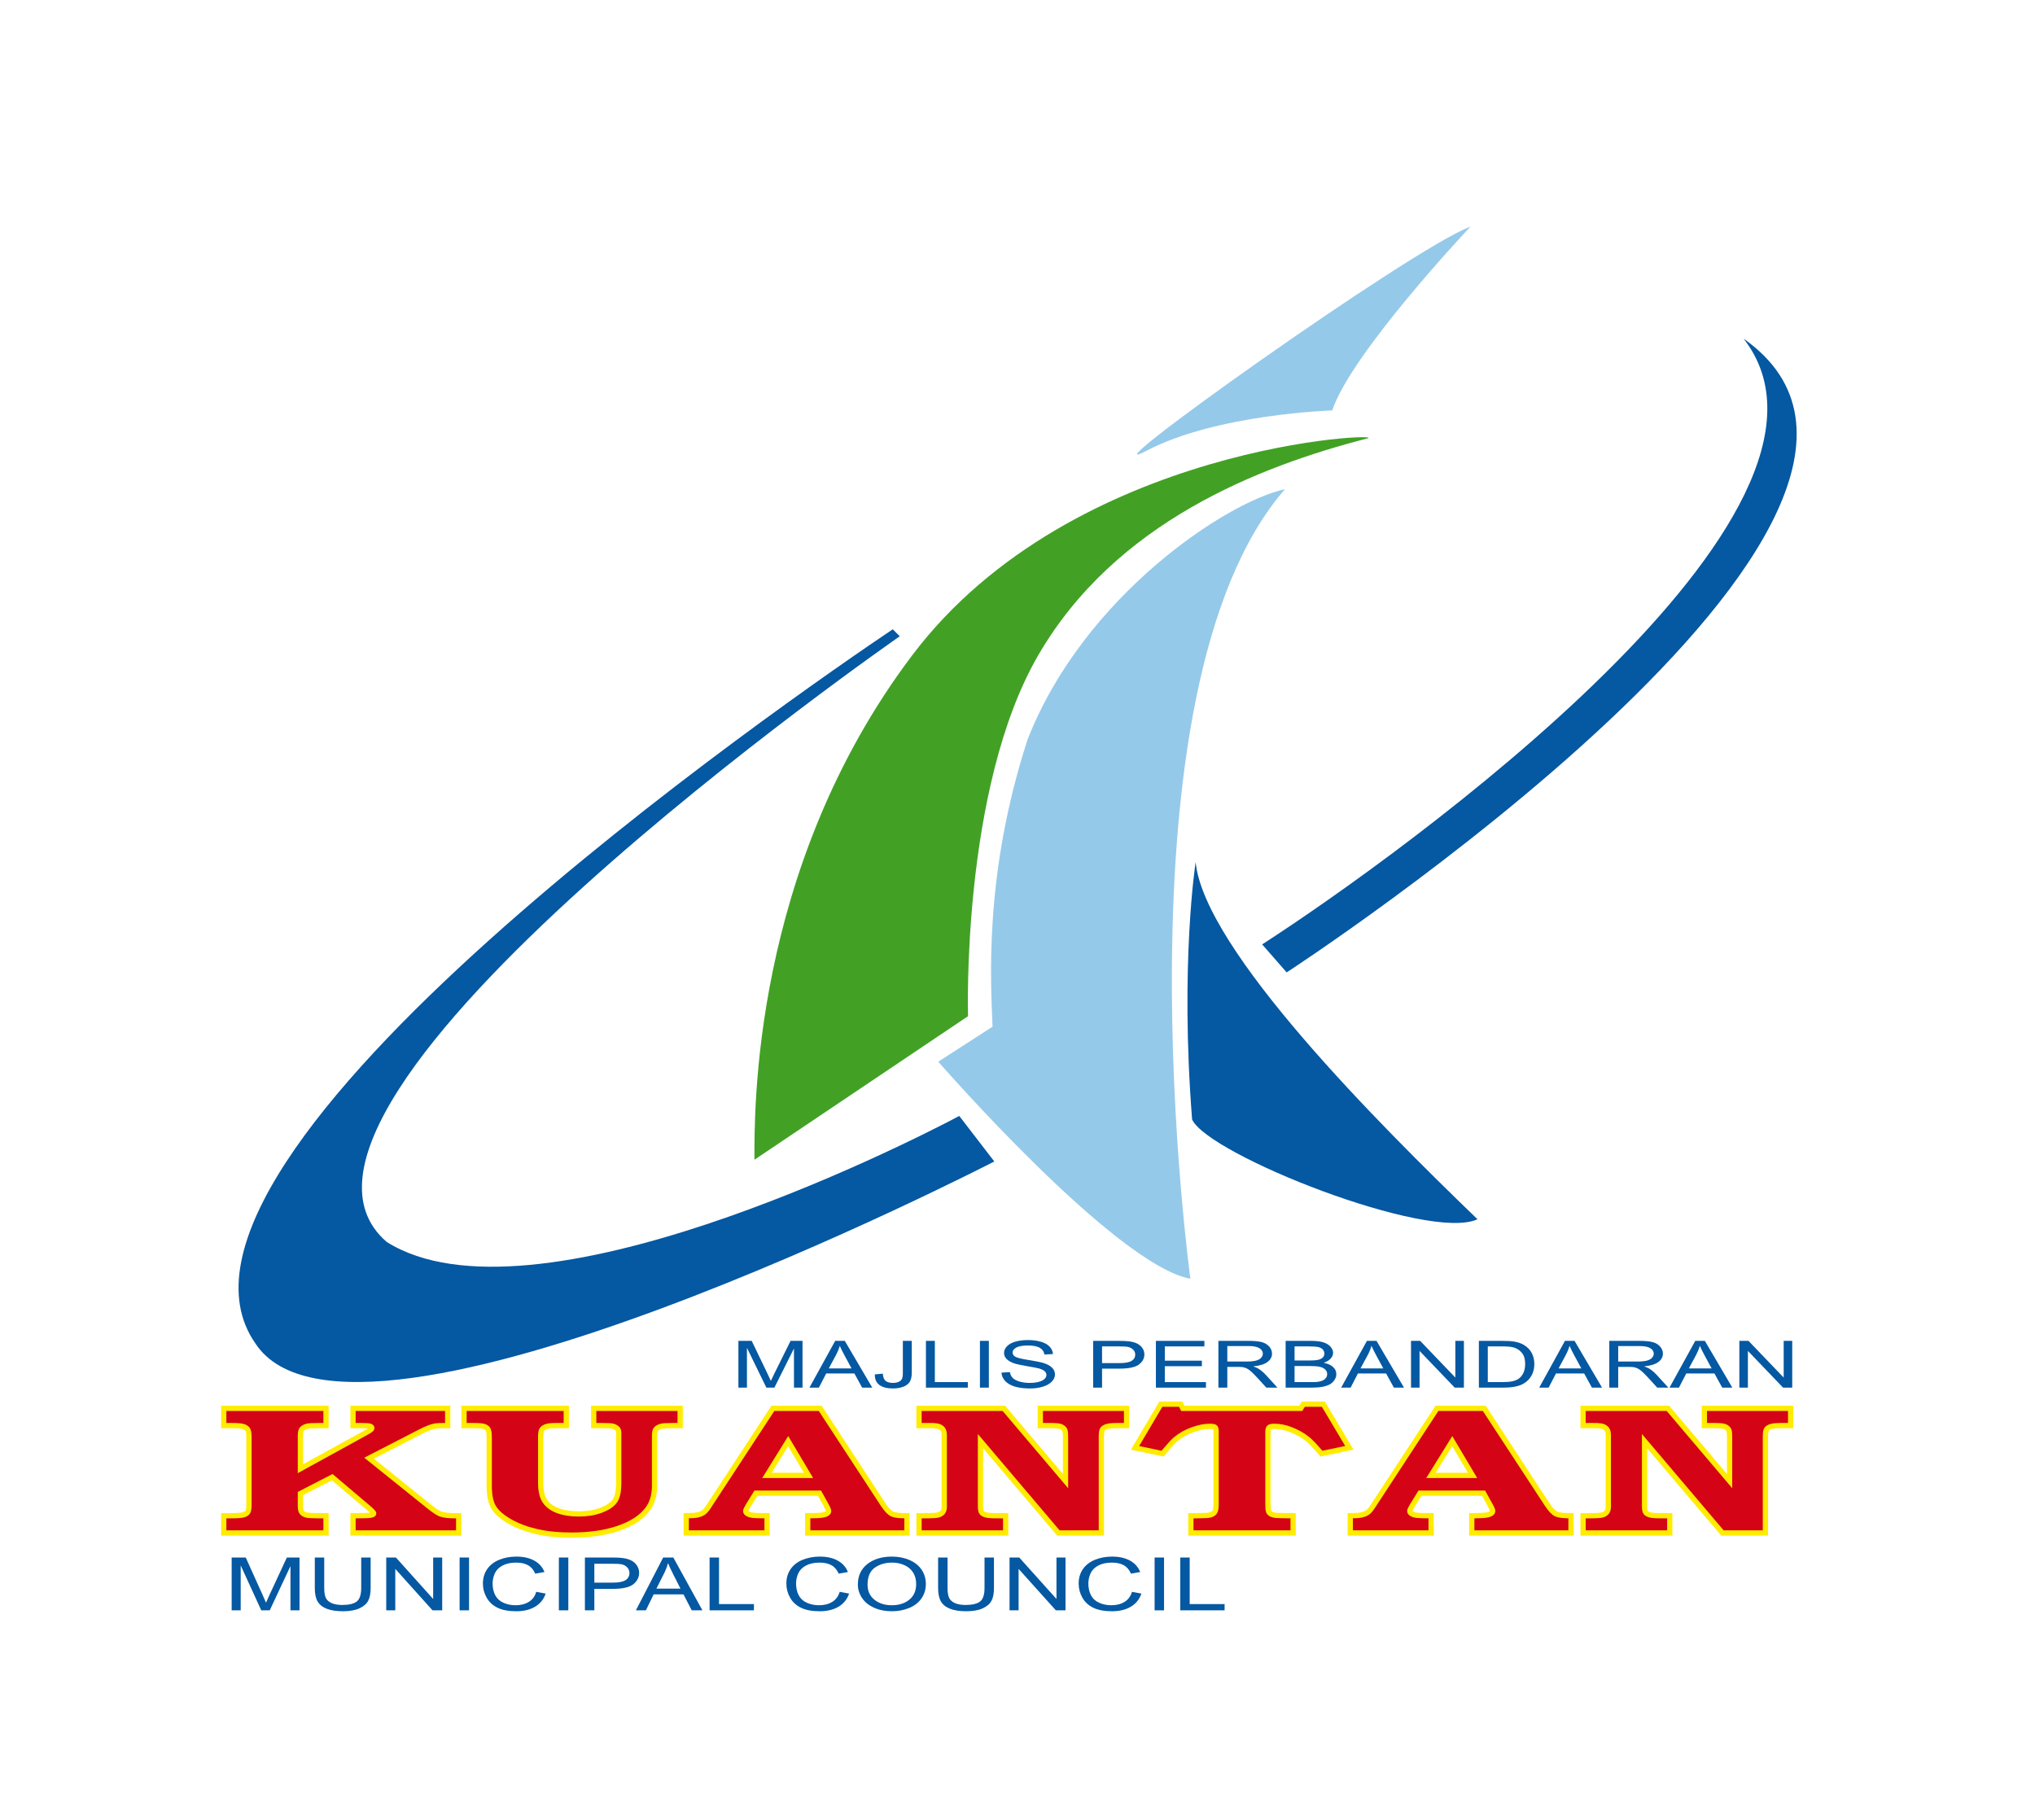
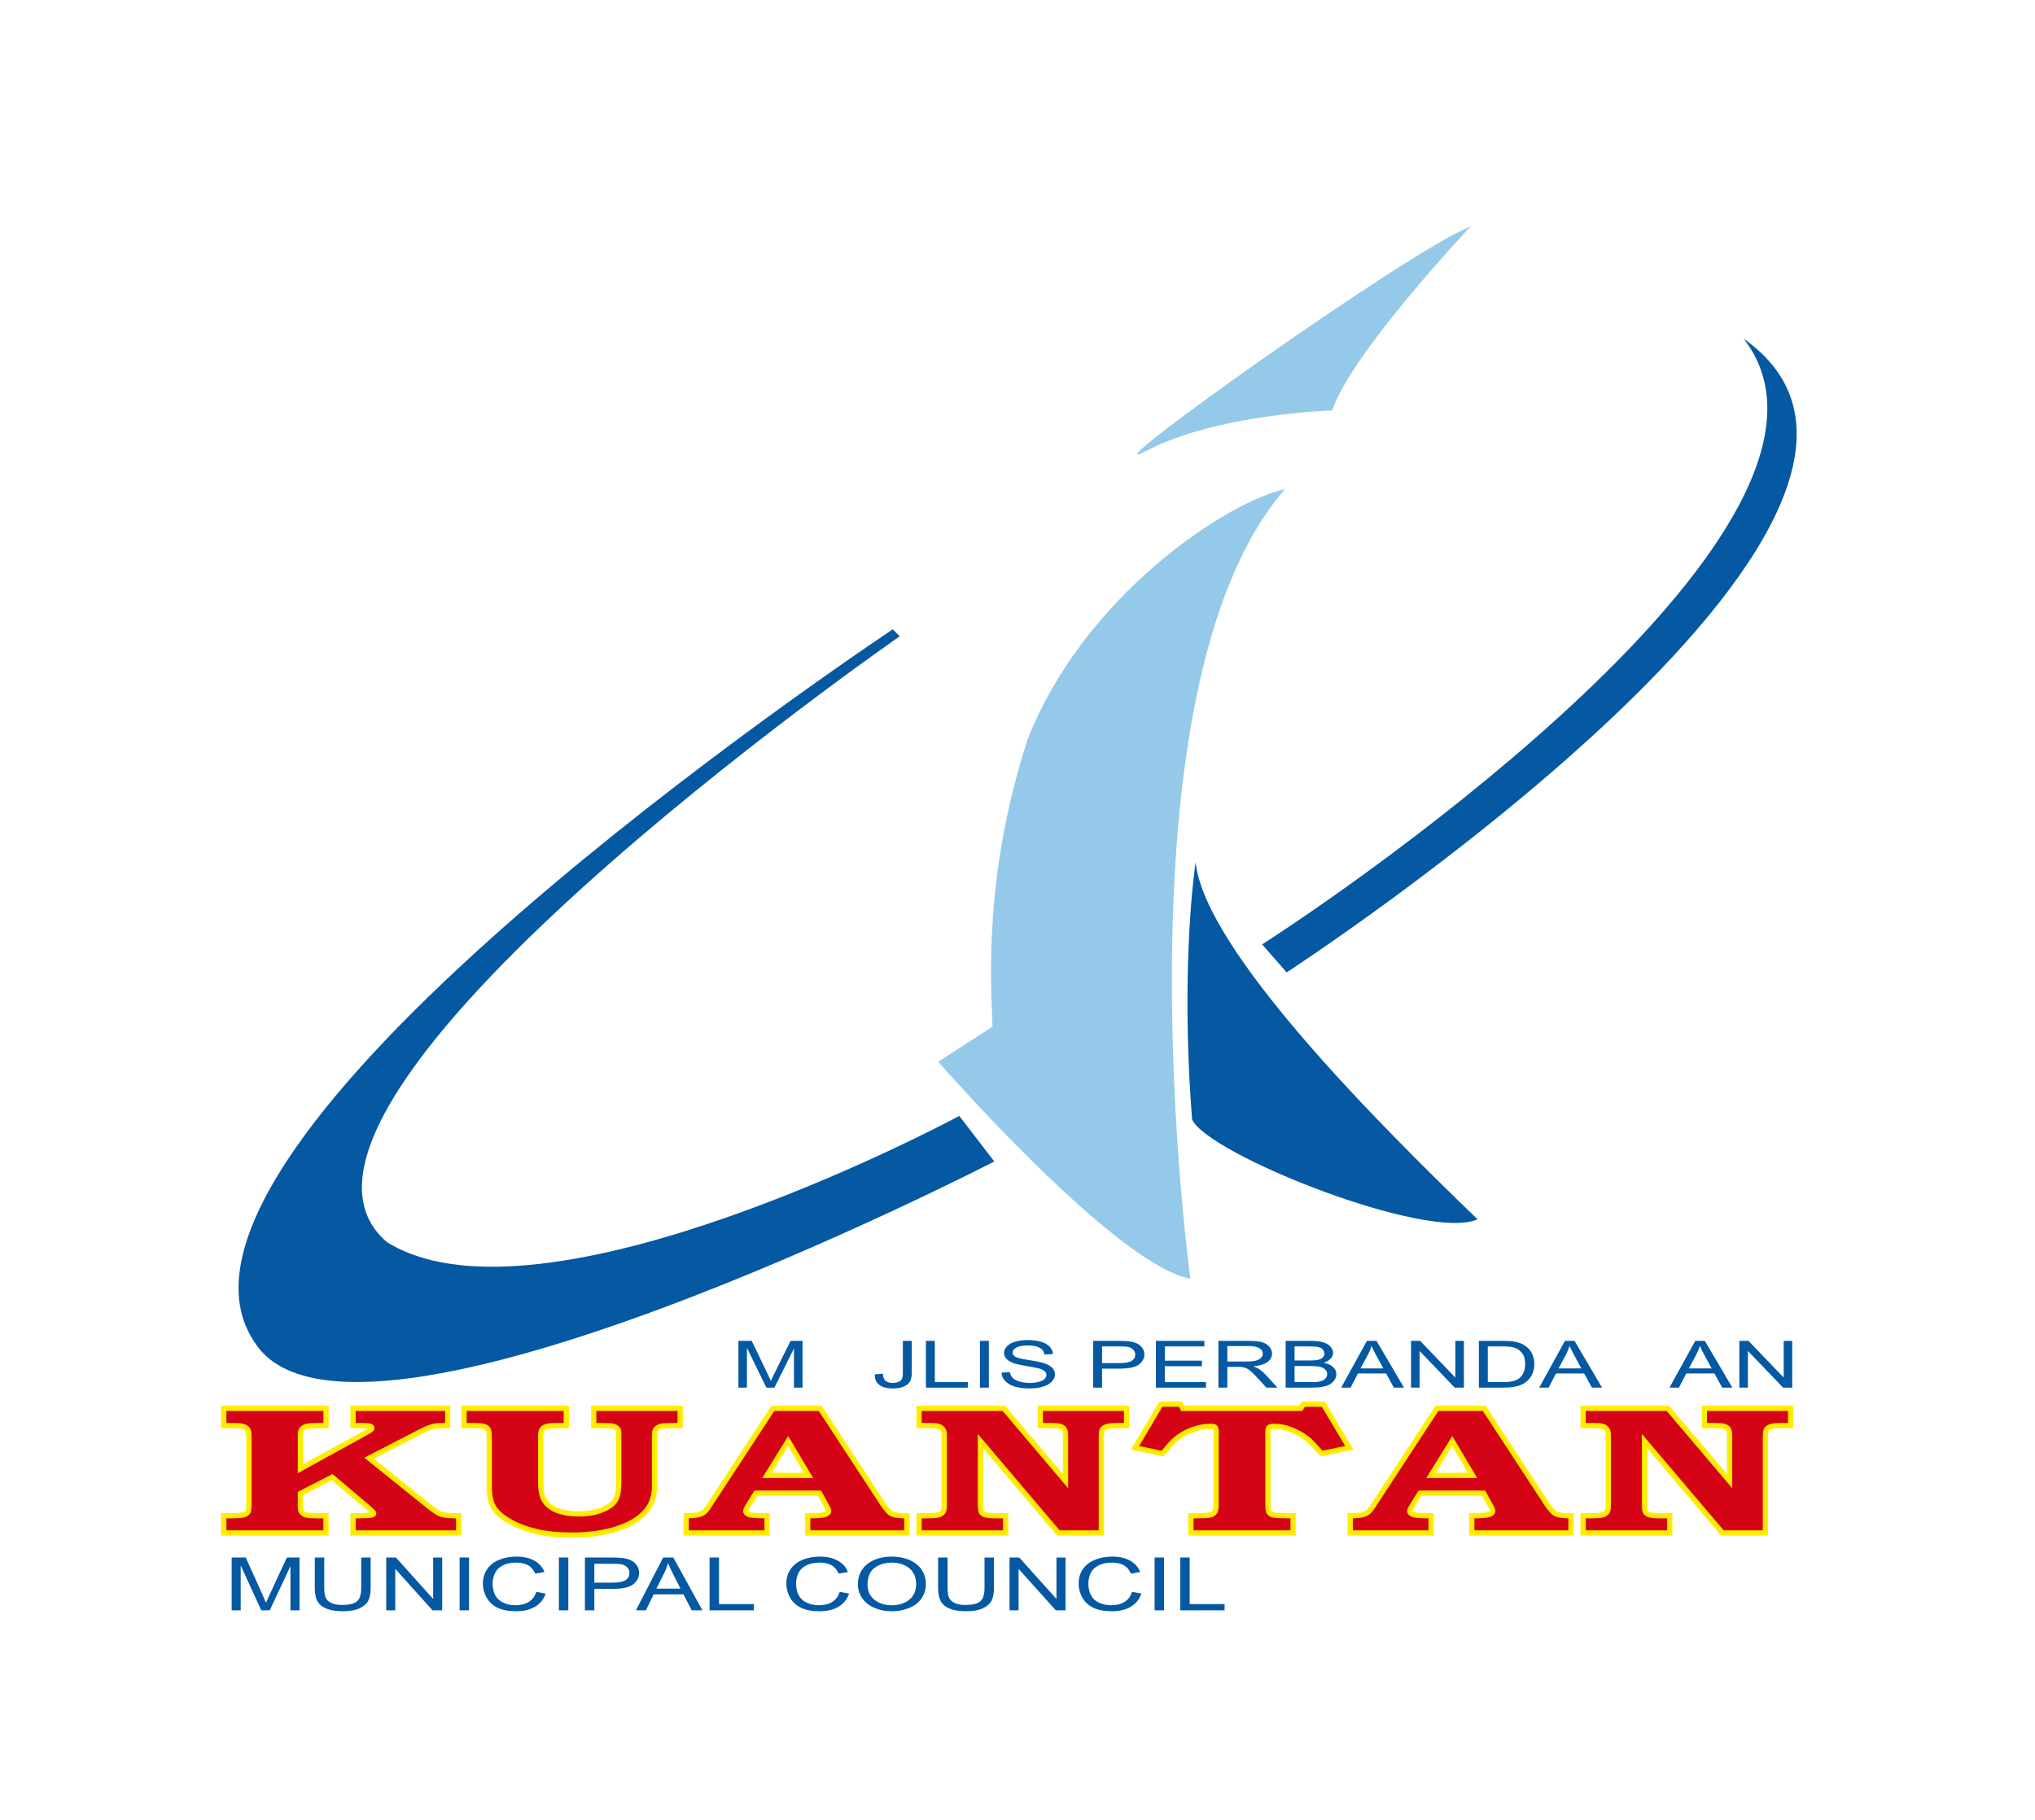
<svg xmlns="http://www.w3.org/2000/svg" xmlns:ns1="http://www.inkscape.org/namespaces/inkscape" xmlns:ns2="http://sodipodi.sourceforge.net/DTD/sodipodi-0.dtd" width="440.981pt" version="1.1" height="394.484pt" viewBox="0 0 440.981 394.484" id="svg3140" ns1:version="0.48.4 r9939" ns2:docname="Kuantan Emblem.svg">
  <ns2:namedview pagecolor="#ffffff" bordercolor="#666666" borderopacity="1" objecttolerance="10" gridtolerance="10" guidetolerance="10" ns1:pageopacity="0" ns1:pageshadow="2" ns1:window-width="1024" ns1:window-height="538" id="namedview3291" showgrid="false" ns1:zoom="1.9143995" ns1:cx="-9.7366131" ns1:cy="434.60103" ns1:window-x="-8" ns1:window-y="-8" ns1:window-maximized="1" ns1:current-layer="svg3140" />
  <defs id="defs3144">
    <clipPath id="Clip0">
      <path d="M0 0 L404.8 0 L404.8 300.062 L0 300.062 L0 0 Z" transform="translate(26.908, 49.113)" id="path3147" />
    </clipPath>
    <clipPath id="Clip1">
      <path d="M0 0 L228.364 0 L228.364 10.49 L0 10.49 L0 0 Z" transform="translate(160.01, 290.403)" id="path3150" />
    </clipPath>
    <clipPath id="Clip2">
      <path d="M0 0 L215.168 0 L215.168 11.844 L0 11.844 L0 0 Z" transform="translate(50.199, 337.332)" id="path3153" />
    </clipPath>
    <clipPath id="Clip3">
      <path d="M0 0 L340.681 0 L340.681 29.52 L0 29.52 L0 0 Z" transform="translate(47.915, 303.727)" id="path3156" />
    </clipPath>
    <clipPath id="Clip4">
-       <path d="M0 0 L441.482 0 L441.482 394.984 L0 394.984 L0 0 Z" transform="translate(-0.25, -0.25)" id="path3159" />
-     </clipPath>
+       </clipPath>
    <clipPath id="Clip5">
      <path d="M0 0 L36.5 0 L36.5 36.5 L0 36.5 L0 0 Z" transform="translate(-0.25, 358.234)" id="path3162" />
    </clipPath>
    <clipPath id="Clip6">
      <path d="M0 0 L36.5 0 L36.5 36.5 L0 36.5 L0 0 Z" transform="translate(-0.25, -0.25)" id="path3165" />
    </clipPath>
    <clipPath id="Clip7">
      <path d="M0 0 L36.5 0 L36.5 36.5 L0 36.5 L0 0 Z" transform="translate(404.731, -0.25)" id="path3168" />
    </clipPath>
    <clipPath id="Clip8">
      <path d="M0 0 L36.5 0 L36.5 36.5 L0 36.5 L0 0 Z" transform="translate(404.731, 358.234)" id="path3171" />
    </clipPath>
  </defs>
  <g id="Layer 3">
    <g id="Group4" clip-path="url(#Clip0)">
-       <path style="fill:#42a125; fill-rule:nonzero;stroke:none;" d="M47.044 126.578 C47.044 126.578 45.528 77.257 62.221 48.424 C78.913 19.591 110.023 7.451 133.544 1.381 C138.893 0 69.808 2.139 34.904 48.424 C0 94.709 0.759 147.825 0.759 157.688 L47.044 126.578 Z" transform="translate(162.727, 93.638)" id="path3175" />
      <path style="fill:#95c9e9; fill-rule:nonzero;stroke:none;" d="M54.63 171.102 C54.63 171.102 37.178 43.629 75.117 0 C62.597 2.655 31.487 23.143 19.348 54.252 C9.863 83.464 11.381 106.605 11.76 116.471 L0 124.06 C0 124.06 38.315 168.065 54.63 171.102 Z" transform="translate(203.321, 106.021)" id="path3177" />
      <path style="fill:#95c9e9; fill-rule:nonzero;stroke:none;" d="M55.392 39.836 C55.392 39.836 30.352 40.593 15.176 48.561 C0 56.527 72.842 4.553 85.361 0 C85.361 0 59.566 27.315 55.392 39.836 Z" transform="translate(233.292, 49.113)" id="path3179" />
      <path style="fill:#0558a2; fill-rule:nonzero;stroke:none;" d="M180.966 105.468 L188.554 115.332 C188.554 115.332 49.7 187.037 28.454 154.789 C0 114.195 145.682 14.038 166.549 0 L168.067 1.517 C168.067 1.517 22.004 102.811 56.907 132.784 C88.397 152.512 168.825 111.916 180.966 105.468 Z" transform="translate(26.908, 136.372)" id="path3181" />
      <path style="fill:#0558a2; fill-rule:nonzero;stroke:none;" d="M0 131.267 L5.311 137.336 C5.311 137.336 158.2 37.938 104.33 0 C133.544 37.559 29.972 111.919 0 131.267 Z" transform="translate(273.508, 73.394)" id="path3183" />
      <g id="Group1" clip-path="url(#Clip1)">
        <path style="fill:#0558a2; fill-rule:nonzero;stroke:none;" d="M0 10.139 L0 0 L2.883 0 L6.336 7.176 C6.655 7.845 6.888 8.345 7.033 8.676 C7.198 8.307 7.458 7.765 7.81 7.051 L11.304 0 L13.895 0 L13.895 10.139 L12.041 10.139 L12.041 1.649 L7.797 10.139 L6.061 10.139 L1.853 1.512 L1.853 10.139 L0 10.139 Z" transform="translate(160.01, 290.579)" id="path3186" />
-         <path style="fill:#0558a2; fill-rule:nonzero;stroke:none;" d="M0 10.139 L5.585 0 L7.661 0 L13.619 10.139 L11.427 10.139 L9.742 7.068 L3.633 7.068 L2.044 10.139 L0 10.139 Z M4.196 5.971 L9.128 5.971 L7.615 3.17 C7.15 2.316 6.803 1.615 6.577 1.069 C6.392 1.716 6.132 2.362 5.792 3.005 L4.196 5.971 Z" transform="translate(175.401, 290.579)" id="path3188" />
        <path style="fill:#0558a2; fill-rule:nonzero;stroke:none;" d="M0.027 7.271 L1.759 7.106 C1.808 7.876 2.014 8.407 2.385 8.69 C2.754 8.974 3.27 9.113 3.924 9.113 C4.408 9.113 4.826 9.038 5.177 8.885 C5.529 8.729 5.769 8.518 5.902 8.256 C6.033 7.989 6.1 7.566 6.1 6.984 L6.1 0 L8.032 0 L8.032 6.908 C8.032 7.758 7.885 8.416 7.592 8.883 C7.293 9.347 6.827 9.703 6.191 9.947 C5.551 10.191 4.802 10.315 3.939 10.315 C2.661 10.315 1.683 10.057 1.005 9.55 C0.327 9.036 0 8.278 0.027 7.271 Z" transform="translate(189.546, 290.579)" id="path3190" />
        <path style="fill:#0558a2; fill-rule:nonzero;stroke:none;" d="M0 10.139 L0 0 L1.932 0 L1.932 8.938 L9.079 8.938 L9.079 10.139 L0 10.139 Z" transform="translate(200.648, 290.579)" id="path3192" />
        <path style="fill:#0558a2; fill-rule:nonzero;stroke:none;" d="M0 10.139 L0 0 L1.932 0 L1.932 10.139 L0 10.139 Z" transform="translate(212.35, 290.579)" id="path3194" />
        <path style="fill:#0558a2; fill-rule:nonzero;stroke:none;" d="M0 7.059 L1.816 6.949 C1.901 7.46 2.101 7.873 2.417 8.2 C2.73 8.527 3.216 8.789 3.879 8.989 C4.543 9.189 5.287 9.289 6.116 9.289 C6.849 9.289 7.496 9.214 8.063 9.062 C8.623 8.909 9.04 8.703 9.317 8.434 C9.59 8.169 9.728 7.883 9.728 7.566 C9.728 7.247 9.594 6.969 9.326 6.73 C9.059 6.493 8.619 6.293 8.009 6.131 C7.619 6.026 6.753 5.861 5.418 5.64 C4.08 5.413 3.143 5.201 2.606 5.004 C1.912 4.75 1.396 4.433 1.054 4.059 C0.716 3.684 0.545 3.263 0.545 2.796 C0.545 2.283 0.754 1.805 1.169 1.36 C1.587 0.916 2.196 0.578 2.999 0.345 C3.799 0.117 4.691 0 5.67 0 C6.75 0 7.703 0.12 8.528 0.364 C9.35 0.606 9.984 0.962 10.428 1.432 C10.873 1.905 11.111 2.438 11.144 3.032 L9.293 3.132 C9.192 2.489 8.856 2.003 8.283 1.672 C7.711 1.345 6.863 1.181 5.747 1.181 C4.58 1.181 3.733 1.329 3.197 1.627 C2.663 1.925 2.397 2.283 2.397 2.705 C2.397 3.067 2.586 3.367 2.963 3.605 C3.334 3.841 4.304 4.081 5.869 4.328 C7.436 4.577 8.509 4.79 9.094 4.976 C9.944 5.246 10.571 5.593 10.975 6.009 C11.379 6.427 11.58 6.909 11.58 7.451 C11.58 7.991 11.36 8.503 10.918 8.979 C10.472 9.454 9.836 9.827 9.005 10.092 C8.176 10.358 7.243 10.49 6.203 10.49 C4.886 10.49 3.784 10.354 2.892 10.088 C2.005 9.821 1.307 9.421 0.8 8.883 C0.293 8.345 0.027 7.74 0 7.059 Z" transform="translate(217.029, 290.403)" id="path3196" />
        <path style="fill:#0558a2; fill-rule:nonzero;stroke:none;" d="M0 10.139 L0 0 L5.486 0 C6.45 0 7.189 0.031 7.7 0.096 C8.411 0.18 9.012 0.335 9.494 0.568 C9.976 0.805 10.365 1.129 10.661 1.549 C10.952 1.969 11.101 2.43 11.101 2.932 C11.101 3.794 10.708 4.525 9.923 5.121 C9.136 5.722 7.713 6.018 5.659 6.018 L1.929 6.018 L1.929 10.139 L0 10.139 Z M1.929 4.821 L5.686 4.821 C6.931 4.821 7.811 4.656 8.333 4.337 C8.854 4.012 9.116 3.561 9.116 2.974 C9.116 2.55 8.963 2.188 8.653 1.887 C8.349 1.585 7.942 1.385 7.439 1.287 C7.12 1.229 6.519 1.2 5.648 1.2 L1.929 1.2 L1.929 4.821 Z" transform="translate(236.885, 290.579)" id="path3198" />
        <path style="fill:#0558a2; fill-rule:nonzero;stroke:none;" d="M0 10.139 L0 0 L10.508 0 L10.508 1.2 L1.932 1.2 L1.932 4.294 L9.965 4.294 L9.965 5.492 L1.932 5.492 L1.932 8.938 L10.85 8.938 L10.85 10.139 L0 10.139 Z" transform="translate(250.481, 290.579)" id="path3200" />
        <path style="fill:#0558a2; fill-rule:nonzero;stroke:none;" d="M0 10.139 L0 0 L6.449 0 C7.742 0 8.728 0.091 9.399 0.274 C10.074 0.455 10.61 0.78 11.015 1.235 C11.415 1.7 11.619 2.209 11.619 2.768 C11.619 3.487 11.284 4.095 10.619 4.588 C9.95 5.084 8.921 5.395 7.529 5.53 C8.036 5.701 8.423 5.868 8.688 6.033 C9.25 6.393 9.781 6.844 10.281 7.382 L12.798 10.139 L10.39 10.139 L8.47 8.031 C7.907 7.424 7.444 6.957 7.085 6.635 C6.718 6.312 6.394 6.088 6.106 5.957 C5.819 5.83 5.528 5.741 5.231 5.689 C5.013 5.655 4.657 5.642 4.159 5.642 L1.932 5.642 L1.932 10.139 L0 10.139 Z M1.932 4.481 L6.061 4.481 C6.941 4.481 7.627 4.417 8.123 4.288 C8.614 4.163 8.989 3.961 9.247 3.681 C9.503 3.4 9.632 3.097 9.632 2.77 C9.632 2.291 9.386 1.894 8.885 1.587 C8.39 1.28 7.603 1.124 6.526 1.124 L1.932 1.124 L1.932 4.481 Z" transform="translate(264.024, 290.579)" id="path3202" />
        <path style="fill:#0558a2; fill-rule:nonzero;stroke:none;" d="M0 10.139 L0 0 L5.46 0 C6.571 0 7.465 0.104 8.134 0.307 C8.806 0.513 9.332 0.829 9.712 1.256 C10.093 1.683 10.283 2.129 10.283 2.594 C10.283 3.029 10.114 3.437 9.776 3.821 C9.441 4.203 8.932 4.513 8.254 4.746 C9.13 4.926 9.804 5.232 10.277 5.666 C10.748 6.102 10.983 6.61 10.983 7.202 C10.983 7.676 10.842 8.115 10.553 8.524 C10.266 8.932 9.908 9.247 9.487 9.47 C9.063 9.69 8.532 9.857 7.894 9.97 C7.258 10.083 6.474 10.139 5.549 10.139 L0 10.139 Z M1.932 4.257 L5.08 4.257 C5.931 4.257 6.542 4.217 6.914 4.141 C7.402 4.036 7.771 3.87 8.019 3.634 C8.268 3.403 8.39 3.107 8.39 2.752 C8.39 2.416 8.276 2.12 8.045 1.864 C7.811 1.609 7.481 1.434 7.052 1.34 C6.622 1.244 5.887 1.2 4.84 1.2 L1.932 1.2 L1.932 4.257 Z M1.932 8.938 L5.556 8.938 C6.178 8.938 6.613 8.925 6.864 8.892 C7.31 8.836 7.679 8.745 7.979 8.613 C8.276 8.487 8.519 8.298 8.712 8.051 C8.905 7.807 8.999 7.522 8.999 7.197 C8.999 6.822 8.861 6.493 8.581 6.213 C8.303 5.933 7.916 5.737 7.423 5.626 C6.932 5.513 6.223 5.455 5.295 5.455 L1.932 5.455 L1.932 8.938 Z" transform="translate(278.596, 290.579)" id="path3204" />
        <path style="fill:#0558a2; fill-rule:nonzero;stroke:none;" d="M0 10.139 L5.584 0 L7.662 0 L13.619 10.139 L11.426 10.139 L9.74 7.068 L3.632 7.068 L2.045 10.139 L0 10.139 Z M4.196 5.971 L9.127 5.971 L7.613 3.17 C7.148 2.316 6.804 1.615 6.575 1.069 C6.393 1.716 6.131 2.362 5.793 3.005 L4.196 5.971 Z" transform="translate(290.627, 290.579)" id="path3206" />
        <path style="fill:#0558a2; fill-rule:nonzero;stroke:none;" d="M0 10.139 L0 0 L1.98 0 L9.605 7.956 L9.605 0 L11.46 0 L11.46 10.139 L9.476 10.139 L1.851 2.181 L1.851 10.139 L0 10.139 Z" transform="translate(305.765, 290.579)" id="path3208" />
        <path style="fill:#0558a2; fill-rule:nonzero;stroke:none;" d="M0 10.139 L0 0 L5.006 0 C6.136 0 6.998 0.049 7.594 0.145 C8.425 0.279 9.137 0.52 9.726 0.869 C10.49 1.324 11.066 1.9 11.443 2.604 C11.824 3.308 12.015 4.11 12.015 5.013 C12.015 5.784 11.886 6.466 11.628 7.062 C11.37 7.655 11.039 8.146 10.639 8.536 C10.234 8.927 9.792 9.233 9.315 9.456 C8.834 9.683 8.256 9.852 7.578 9.965 C6.9 10.083 6.124 10.139 5.241 10.139 L0 10.139 Z M1.932 8.938 L5.028 8.938 C5.988 8.938 6.737 8.878 7.284 8.754 C7.827 8.629 8.261 8.453 8.585 8.229 C9.041 7.909 9.395 7.484 9.649 6.946 C9.903 6.408 10.03 5.757 10.03 4.992 C10.03 3.932 9.778 3.121 9.28 2.55 C8.785 1.98 8.178 1.601 7.467 1.404 C6.949 1.267 6.124 1.2 4.981 1.2 L1.932 1.2 L1.932 8.938 Z" transform="translate(320.47, 290.579)" id="path3210" />
        <path style="fill:#0558a2; fill-rule:nonzero;stroke:none;" d="M0 10.139 L5.584 0 L7.662 0 L13.619 10.139 L11.426 10.139 L9.743 7.068 L3.632 7.068 L2.043 10.139 L0 10.139 Z M4.196 5.971 L9.127 5.971 L7.615 3.17 C7.149 2.316 6.807 1.615 6.575 1.069 C6.391 1.716 6.131 2.362 5.793 3.005 L4.196 5.971 Z" transform="translate(333.541, 290.579)" id="path3212" />
-         <path style="fill:#0558a2; fill-rule:nonzero;stroke:none;" d="M0 10.139 L0 0 L6.446 0 C7.742 0 8.725 0.091 9.4 0.274 C10.072 0.455 10.612 0.78 11.015 1.235 C11.417 1.7 11.617 2.209 11.617 2.768 C11.617 3.487 11.283 4.095 10.617 4.588 C9.952 5.084 8.921 5.395 7.526 5.53 C8.038 5.701 8.425 5.868 8.69 6.033 C9.247 6.393 9.778 6.844 10.279 7.382 L12.795 10.139 L10.39 10.139 L8.467 8.031 C7.909 7.424 7.444 6.957 7.082 6.635 C6.718 6.312 6.391 6.088 6.106 5.957 C5.817 5.83 5.526 5.741 5.231 5.689 C5.011 5.655 4.654 5.642 4.159 5.642 L1.93 5.642 L1.93 10.139 L0 10.139 Z M1.93 4.481 L6.062 4.481 C6.939 4.481 7.627 4.417 8.12 4.288 C8.614 4.163 8.989 3.961 9.247 3.681 C9.505 3.4 9.634 3.097 9.634 2.77 C9.634 2.291 9.385 1.894 8.885 1.587 C8.39 1.28 7.601 1.124 6.526 1.124 L1.93 1.124 L1.93 4.481 Z" transform="translate(348.732, 290.579)" id="path3214" />
        <path style="fill:#0558a2; fill-rule:nonzero;stroke:none;" d="M0 10.139 L5.584 0 L7.663 0 L13.62 10.139 L11.426 10.139 L9.741 7.068 L3.633 7.068 L2.045 10.139 L0 10.139 Z M4.197 5.971 L9.128 5.971 L7.616 3.17 C7.149 2.316 6.805 1.615 6.575 1.069 C6.394 1.716 6.131 2.362 5.793 3.005 L4.197 5.971 Z" transform="translate(361.776, 290.579)" id="path3216" />
        <path style="fill:#0558a2; fill-rule:nonzero;stroke:none;" d="M0 10.139 L0 0 L1.98 0 L9.607 7.956 L9.607 0 L11.459 0 L11.459 10.139 L9.479 10.139 L1.852 2.181 L1.852 10.139 L0 10.139 Z" transform="translate(376.915, 290.579)" id="path3218" />
      </g>
      <g id="Group2" clip-path="url(#Clip2)">
        <path style="fill:#0558a2; fill-rule:nonzero;stroke:none;" d="M0 11.448 L0 0 L3.051 0 L6.707 8.104 C7.043 8.857 7.29 9.421 7.443 9.797 C7.619 9.381 7.894 8.768 8.266 7.963 L11.964 0 L14.706 0 L14.706 11.448 L12.745 11.448 L12.745 1.863 L8.252 11.448 L6.414 11.448 L1.96 1.708 L1.96 11.448 L0 11.448 Z" transform="translate(50.199, 337.529)" id="path3221" />
        <path style="fill:#0558a2; fill-rule:nonzero;stroke:none;" d="M10.056 0 L12.101 0 L12.101 6.616 C12.101 7.768 11.925 8.681 11.575 9.359 C11.226 10.035 10.593 10.584 9.681 11.011 C8.769 11.436 7.57 11.646 6.086 11.646 C4.644 11.646 3.467 11.462 2.55 11.093 C1.633 10.722 0.979 10.186 0.587 9.485 C0.195 8.788 0 7.83 0 6.616 L0 0 L2.044 0 L2.044 6.611 C2.044 7.606 2.168 8.339 2.416 8.81 C2.664 9.281 3.09 9.646 3.693 9.901 C4.298 10.155 5.036 10.284 5.909 10.284 C7.402 10.284 8.468 10.03 9.102 9.525 C9.737 9.019 10.056 8.048 10.056 6.611 L10.056 0 Z" transform="translate(68.217, 337.529)" id="path3223" />
        <path style="fill:#0558a2; fill-rule:nonzero;stroke:none;" d="M0 11.448 L0 0 L2.097 0 L10.168 8.985 L10.168 0 L12.128 0 L12.128 11.448 L10.031 11.448 L1.96 2.464 L1.96 11.448 L0 11.448 Z" transform="translate(83.696, 337.529)" id="path3225" />
        <path style="fill:#0558a2; fill-rule:nonzero;stroke:none;" d="M0 11.448 L0 0 L2.044 0 L2.044 11.448 L0 11.448 Z" transform="translate(99.596, 337.529)" id="path3227" />
        <path style="fill:#0558a2; fill-rule:nonzero;stroke:none;" d="M11.555 7.631 L13.6 8.014 C13.172 9.259 12.406 10.208 11.296 10.863 C10.188 11.517 8.833 11.844 7.231 11.844 C5.573 11.844 4.224 11.593 3.186 11.09 C2.147 10.588 1.356 9.861 0.812 8.907 C0.272 7.953 0 6.931 0 5.835 C0 4.644 0.307 3.603 0.918 2.714 C1.531 1.827 2.401 1.153 3.53 0.691 C4.661 0.231 5.904 0 7.259 0 C8.797 0 10.091 0.291 11.142 0.876 C12.191 1.46 12.921 2.28 13.334 3.339 L11.331 3.69 C10.974 2.856 10.457 2.249 9.778 1.872 C9.101 1.491 8.248 1.3 7.22 1.3 C6.038 1.3 5.049 1.512 4.256 1.934 C3.463 2.353 2.905 2.921 2.584 3.63 C2.262 4.341 2.102 5.072 2.102 5.828 C2.102 6.802 2.292 7.651 2.672 8.376 C3.053 9.102 3.646 9.646 4.449 10.003 C5.253 10.363 6.122 10.543 7.059 10.543 C8.197 10.543 9.162 10.299 9.951 9.809 C10.741 9.32 11.275 8.594 11.555 7.631 Z" transform="translate(104.647, 337.332)" id="path3229" />
        <path style="fill:#0558a2; fill-rule:nonzero;stroke:none;" d="M0 11.448 L0 0 L2.045 0 L2.045 11.448 L0 11.448 Z" transform="translate(121.107, 337.529)" id="path3231" />
        <path style="fill:#0558a2; fill-rule:nonzero;stroke:none;" d="M0 11.448 L0 0 L5.808 0 C6.83 0 7.61 0.036 8.149 0.109 C8.904 0.203 9.538 0.381 10.049 0.645 C10.56 0.907 10.972 1.276 11.284 1.75 C11.595 2.224 11.75 2.746 11.75 3.312 C11.75 4.286 11.335 5.111 10.502 5.784 C9.67 6.46 8.166 6.796 5.991 6.796 L2.045 6.796 L2.045 11.448 L0 11.448 Z M2.045 5.444 L6.021 5.444 C7.336 5.444 8.27 5.262 8.822 4.897 C9.373 4.533 9.65 4.02 9.65 3.359 C9.65 2.882 9.488 2.47 9.162 2.13 C8.837 1.79 8.41 1.563 7.877 1.454 C7.536 1.388 6.901 1.355 5.979 1.355 L2.045 1.355 L2.045 5.444 Z" transform="translate(126.748, 337.529)" id="path3233" />
        <path style="fill:#0558a2; fill-rule:nonzero;stroke:none;" d="M0 11.448 L5.911 0 L8.109 0 L14.416 11.448 L12.094 11.448 L10.312 7.983 L3.847 7.983 L2.164 11.448 L0 11.448 Z M4.441 6.745 L9.661 6.745 L8.061 3.582 C7.568 2.617 7.203 1.828 6.962 1.207 C6.767 1.941 6.49 2.668 6.131 3.393 L4.441 6.745 Z" transform="translate(137.798, 337.529)" id="path3235" />
        <path style="fill:#0558a2; fill-rule:nonzero;stroke:none;" d="M0 11.448 L0 0 L2.045 0 L2.045 10.095 L9.608 10.095 L9.608 11.448 L0 11.448 Z" transform="translate(153.765, 337.529)" id="path3237" />
        <path style="fill:#0558a2; fill-rule:nonzero;stroke:none;" d="M11.554 7.631 L13.599 8.014 C13.172 9.259 12.405 10.208 11.293 10.863 C10.187 11.517 8.832 11.844 7.23 11.844 C5.572 11.844 4.222 11.593 3.184 11.09 C2.146 10.588 1.355 9.861 0.812 8.907 C0.271 7.953 0 6.931 0 5.835 C0 4.644 0.306 3.603 0.917 2.714 C1.529 1.827 2.399 1.153 3.529 0.691 C4.66 0.231 5.903 0 7.258 0 C8.797 0 10.091 0.291 11.143 0.876 C12.19 1.46 12.921 2.28 13.334 3.339 L11.329 3.69 C10.974 2.856 10.457 2.249 9.777 1.872 C9.1 1.491 8.247 1.3 7.219 1.3 C6.038 1.3 5.048 1.512 4.256 1.934 C3.462 2.353 2.904 2.921 2.584 3.63 C2.262 4.341 2.101 5.072 2.101 5.828 C2.101 6.802 2.292 7.651 2.671 8.376 C3.053 9.102 3.644 9.646 4.448 10.003 C5.252 10.363 6.122 10.543 7.059 10.543 C8.196 10.543 9.161 10.299 9.951 9.809 C10.74 9.32 11.274 8.594 11.554 7.631 Z" transform="translate(170.404, 337.332)" id="path3239" />
        <path style="fill:#0558a2; fill-rule:nonzero;stroke:none;" d="M0 6.073 C0 4.175 0.687 2.688 2.061 1.611 C3.435 0.538 5.204 0 7.378 0 C8.801 0 10.081 0.253 11.224 0.758 C12.366 1.263 13.235 1.965 13.836 2.87 C14.434 3.772 14.734 4.797 14.734 5.941 C14.734 7.103 14.42 8.141 13.789 9.057 C13.158 9.972 12.264 10.666 11.108 11.137 C9.952 11.608 8.705 11.844 7.367 11.844 C5.918 11.844 4.622 11.584 3.479 11.063 C2.336 10.543 1.469 9.832 0.882 8.932 C0.296 8.031 0 7.078 0 6.073 Z M2.101 6.093 C2.101 7.474 2.599 8.559 3.599 9.351 C4.599 10.146 5.849 10.543 7.356 10.543 C8.89 10.543 10.154 10.143 11.143 9.341 C12.137 8.54 12.633 7.402 12.633 5.931 C12.633 4.997 12.422 4.186 11.997 3.49 C11.573 2.796 10.953 2.256 10.137 1.874 C9.321 1.491 8.405 1.3 7.387 1.3 C5.944 1.3 4.702 1.669 3.661 2.405 C2.621 3.141 2.101 4.37 2.101 6.093 Z" transform="translate(185.897, 337.332)" id="path3241" />
        <path style="fill:#0558a2; fill-rule:nonzero;stroke:none;" d="M10.057 0 L12.102 0 L12.102 6.616 C12.102 7.768 11.928 8.681 11.577 9.359 C11.226 10.035 10.597 10.584 9.683 11.011 C8.772 11.436 7.571 11.646 6.089 11.646 C4.649 11.646 3.468 11.462 2.552 11.093 C1.636 10.722 0.981 10.186 0.589 9.485 C0.198 8.788 0 7.83 0 6.616 L0 0 L2.045 0 L2.045 6.611 C2.045 7.606 2.17 8.339 2.418 8.81 C2.667 9.281 3.09 9.646 3.695 9.901 C4.299 10.155 5.037 10.284 5.909 10.284 C7.405 10.284 8.47 10.03 9.105 9.525 C9.739 9.019 10.057 8.048 10.057 6.611 L10.057 0 Z" transform="translate(203.287, 337.529)" id="path3243" />
        <path style="fill:#0558a2; fill-rule:nonzero;stroke:none;" d="M0 11.448 L0 0 L2.099 0 L10.168 8.985 L10.168 0 L12.128 0 L12.128 11.448 L10.033 11.448 L1.96 2.464 L1.96 11.448 L0 11.448 Z" transform="translate(218.767, 337.529)" id="path3245" />
        <path style="fill:#0558a2; fill-rule:nonzero;stroke:none;" d="M11.555 7.631 L13.598 8.014 C13.171 9.259 12.404 10.208 11.295 10.863 C10.185 11.517 8.832 11.844 7.229 11.844 C5.573 11.844 4.222 11.593 3.184 11.09 C2.146 10.588 1.353 9.861 0.811 8.907 C0.272 7.953 0 6.931 0 5.835 C0 4.644 0.307 3.603 0.916 2.714 C1.529 1.827 2.401 1.153 3.528 0.691 C4.659 0.231 5.902 0 7.258 0 C8.797 0 10.09 0.291 11.142 0.876 C12.188 1.46 12.92 2.28 13.333 3.339 L11.331 3.69 C10.973 2.856 10.457 2.249 9.776 1.872 C9.099 1.491 8.247 1.3 7.221 1.3 C6.038 1.3 5.049 1.512 4.255 1.934 C3.464 2.353 2.903 2.921 2.583 3.63 C2.261 4.341 2.101 5.072 2.101 5.828 C2.101 6.802 2.292 7.651 2.672 8.376 C3.053 9.102 3.643 9.646 4.448 10.003 C5.251 10.363 6.122 10.543 7.058 10.543 C8.196 10.543 9.161 10.299 9.95 9.809 C10.739 9.32 11.275 8.594 11.555 7.631 Z" transform="translate(233.743, 337.332)" id="path3247" />
        <path style="fill:#0558a2; fill-rule:nonzero;stroke:none;" d="M0 11.448 L0 0 L2.045 0 L2.045 11.448 L0 11.448 Z" transform="translate(250.202, 337.529)" id="path3249" />
        <path style="fill:#0558a2; fill-rule:nonzero;stroke:none;" d="M0 11.448 L0 0 L2.045 0 L2.045 10.095 L9.607 10.095 L9.607 11.448 L0 11.448 Z" transform="translate(255.76, 337.529)" id="path3251" />
      </g>
      <path style="fill:#0558a2; fill-rule:nonzero;stroke:none;" d="M3.417 0 C3.417 0 0 22.005 2.656 55.77 C6.071 63.356 53.873 82.325 64.497 77.394 C42.872 56.527 5.312 18.969 3.417 0 Z" transform="translate(255.673, 186.831)" id="path3253" />
      <g id="Group3" clip-path="url(#Clip3)">
        <path style="fill:#d40416; fill-rule:nonzero;stroke:#ffec00; stroke-width:1.138; stroke-linecap:butt; stroke-linejoin:miter; stroke-dasharray:none;" d="M0 0 L22.162 0 L22.162 3.745 L20.692 3.745 C19.277 3.745 18.405 3.792 18.079 3.881 C17.557 4.023 17.182 4.224 16.952 4.479 C16.724 4.737 16.611 5.217 16.611 5.929 L16.611 13.089 L30.766 5.302 C31.395 4.957 31.773 4.726 31.904 4.601 C32.034 4.479 32.099 4.375 32.099 4.285 C32.099 4.105 31.975 3.973 31.725 3.881 C31.476 3.792 30.844 3.745 29.828 3.745 L28.017 3.745 L28.017 0 L48.53 0 L48.53 3.745 L47.848 3.745 C46.893 3.745 46.232 3.774 45.863 3.832 C45.494 3.893 45.048 4.017 44.517 4.212 C43.985 4.403 43.297 4.722 42.451 5.159 L31.489 10.804 L44.565 21.318 C45.693 22.216 46.52 22.754 47.039 22.921 C47.733 23.154 48.733 23.271 50.037 23.271 L50.916 23.271 L50.916 27.016 L28.017 27.016 L28.017 23.271 L28.925 23.271 C30.592 23.271 31.602 23.226 31.96 23.134 C32.318 23.043 32.497 22.928 32.497 22.785 C32.497 22.634 32.162 22.265 31.489 21.684 L23.501 14.918 L16.611 18.466 L16.611 21.176 C16.611 21.843 16.719 22.305 16.936 22.561 C17.155 22.816 17.464 22.998 17.868 23.109 C18.269 23.216 19.083 23.271 20.3 23.271 L22.162 23.271 L22.162 27.016 L0 27.016 L0 23.271 L1.669 23.271 C2.954 23.271 3.816 23.21 4.252 23.085 C4.689 22.965 5.006 22.767 5.204 22.496 C5.377 22.273 5.464 21.747 5.464 20.911 L5.464 6.162 C5.464 5.366 5.367 4.83 5.169 4.559 C4.974 4.288 4.657 4.083 4.22 3.95 C3.783 3.814 2.998 3.745 1.865 3.745 L0 3.745 L0 0 Z" transform="translate(48.484, 305.199)" id="path3256" />
        <path style="fill:#d40416; fill-rule:nonzero;stroke:#ffec00; stroke-width:1.138; stroke-linecap:butt; stroke-linejoin:miter; stroke-dasharray:none;" d="M0 0 L22.161 0 L22.161 3.745 L19.974 3.745 C18.971 3.745 18.258 3.816 17.836 3.959 C17.41 4.101 17.098 4.306 16.902 4.57 C16.707 4.835 16.609 5.373 16.609 6.184 L16.609 16.014 C16.609 17.848 16.918 19.211 17.536 20.117 C18.158 21.02 19.092 21.709 20.34 22.176 C21.592 22.647 23.105 22.883 24.888 22.883 C26.668 22.883 28.254 22.625 29.645 22.107 C31.035 21.591 32.029 20.94 32.627 20.145 C33.227 19.351 33.523 18.041 33.523 16.205 L33.523 5.373 C33.523 4.919 33.426 4.597 33.231 4.403 C32.969 4.147 32.619 3.966 32.185 3.861 C31.881 3.783 31.106 3.745 29.865 3.745 L28.104 3.745 L28.104 0 L46.838 0 L46.838 3.745 L45.378 3.745 C43.928 3.745 43.027 3.799 42.684 3.901 C42.162 4.057 41.785 4.281 41.547 4.579 C41.374 4.772 41.287 5.309 41.287 6.186 L41.287 16.832 C41.287 18.795 40.81 20.439 39.855 21.77 C38.533 23.579 36.427 24.981 33.535 25.98 C30.64 26.98 27.211 27.48 23.245 27.48 C20.448 27.48 17.946 27.225 15.736 26.715 C13.525 26.204 11.59 25.475 9.934 24.53 C8.274 23.581 7.117 22.576 6.456 21.517 C5.795 20.458 5.463 18.899 5.463 16.832 L5.463 6.399 C5.463 5.446 5.377 4.828 5.203 4.55 C5.029 4.272 4.748 4.067 4.357 3.938 C3.967 3.809 3.209 3.745 2.08 3.745 L0 3.745 L0 0 Z" transform="translate(100.551, 305.199)" id="path3258" />
        <path style="fill:#d40416; fill-rule:nonzero;stroke:#ffec00; stroke-width:1.138; stroke-linecap:butt; stroke-linejoin:miter; stroke-dasharray:none;" d="M18.784 0 L29.033 0 L42.676 20.849 C43.414 21.963 44.072 22.651 44.649 22.909 C45.225 23.167 46.287 23.287 47.838 23.271 L47.838 27.016 L26.326 27.016 L26.326 23.271 L27.632 23.25 C28.83 23.25 29.668 23.158 30.146 22.97 C30.625 22.783 30.863 22.554 30.863 22.282 C30.863 22.047 30.657 21.569 30.244 20.847 L28.879 18.388 L15.104 18.388 L13.412 21.12 C13.064 21.7 12.892 22.083 12.892 22.263 C12.892 22.47 13.016 22.656 13.266 22.825 C13.515 22.992 13.92 23.116 14.479 23.191 C14.847 23.243 15.86 23.271 17.521 23.271 L17.521 27.016 L0 27.016 L0 23.271 C1.122 23.271 1.943 23.214 2.461 23.097 C2.981 22.979 3.407 22.805 3.74 22.571 C4.076 22.341 4.451 21.907 4.859 21.275 L18.784 0 Z M17.488 14.54 L26.505 14.54 L22.094 7.111 L17.488 14.54 Z" transform="translate(148.701, 305.199)" id="path3260" />
        <path style="fill:#d40416; fill-rule:nonzero;stroke:#ffec00; stroke-width:1.138; stroke-linecap:butt; stroke-linejoin:miter; stroke-dasharray:none;" d="M0 0 L18.375 0 L31.746 15.763 L31.746 6.126 C31.746 5.302 31.671 4.786 31.52 4.579 C31.302 4.271 31.011 4.055 30.642 3.93 C30.272 3.808 29.557 3.745 28.494 3.745 L26.282 3.745 L26.282 0 L44.975 0 L44.975 3.745 L42.903 3.745 C41.872 3.745 41.132 3.816 40.689 3.959 C40.247 4.101 39.94 4.295 39.767 4.539 C39.596 4.786 39.509 5.314 39.509 6.129 L39.509 27.016 L30.199 27.016 L13.314 7.113 L13.314 21.026 C13.314 21.825 13.396 22.334 13.558 22.554 C13.718 22.774 14.009 22.949 14.432 23.076 C14.849 23.205 15.577 23.271 16.613 23.271 L18.779 23.271 L18.779 27.016 L0 27.016 L0 23.271 L1.94 23.271 C3.017 23.271 3.757 23.216 4.155 23.107 C4.554 22.994 4.87 22.805 5.11 22.536 C5.345 22.263 5.464 21.855 5.464 21.318 L5.464 5.835 C5.464 5.244 5.356 4.808 5.142 4.53 C4.925 4.255 4.636 4.055 4.267 3.93 C3.9 3.808 3.288 3.745 2.425 3.745 L0 3.745 L0 0 Z" transform="translate(199.151, 305.199)" id="path3262" />
        <path style="fill:#d40416; fill-rule:nonzero;stroke:#ffec00; stroke-width:1.138; stroke-linecap:butt; stroke-linejoin:miter; stroke-dasharray:none;" d="M5.595 0 L9.888 0 L10.344 0.902 L35.921 0.902 L36.475 0 L40.812 0 L46.448 9.465 L40.387 10.723 C39.042 9.151 38.072 8.124 37.488 7.649 C36.339 6.704 35.016 5.966 33.518 5.424 C32.389 5.01 31.27 4.804 30.163 4.804 C29.644 4.804 29.285 4.877 29.09 5.025 C28.896 5.175 28.799 5.513 28.799 6.044 L28.799 21.56 C28.799 22.474 28.852 23.05 28.961 23.283 C29.069 23.514 29.257 23.698 29.519 23.834 C29.778 23.97 30.139 24.061 30.597 24.104 C31.055 24.149 32.277 24.174 34.263 24.174 L34.263 27.918 L12.1 27.918 L12.1 24.174 L13.442 24.174 C14.925 24.174 15.874 24.118 16.288 24.01 C16.703 23.896 17.019 23.705 17.237 23.425 C17.457 23.149 17.565 22.571 17.565 21.698 L17.565 5.83 C17.565 5.379 17.48 5.093 17.306 4.977 C17.13 4.861 16.764 4.804 16.198 4.804 C15.071 4.804 13.813 5.057 12.427 5.557 C11.037 6.061 9.801 6.771 8.719 7.685 C8.283 8.047 7.362 9.061 5.953 10.723 L0 9.465 L5.595 0 Z" transform="translate(245.958, 304.296)" id="path3264" />
        <path style="fill:#d40416; fill-rule:nonzero;stroke:#ffec00; stroke-width:1.138; stroke-linecap:butt; stroke-linejoin:miter; stroke-dasharray:none;" d="M18.784 0 L29.034 0 L42.676 20.849 C43.414 21.963 44.072 22.651 44.65 22.909 C45.224 23.167 46.286 23.287 47.838 23.271 L47.838 27.016 L26.326 27.016 L26.326 23.271 L27.631 23.25 C28.829 23.25 29.667 23.158 30.148 22.97 C30.625 22.783 30.863 22.554 30.863 22.282 C30.863 22.047 30.656 21.569 30.245 20.847 L28.878 18.388 L15.103 18.388 L13.413 21.12 C13.065 21.7 12.891 22.083 12.891 22.263 C12.891 22.47 13.015 22.656 13.267 22.825 C13.516 22.992 13.92 23.116 14.48 23.191 C14.847 23.243 15.86 23.271 17.521 23.271 L17.521 27.016 L0 27.016 L0 23.271 C1.122 23.271 1.942 23.214 2.461 23.097 C2.981 22.979 3.407 22.805 3.741 22.571 C4.077 22.341 4.45 21.907 4.859 21.275 L18.784 0 Z M17.487 14.54 L26.504 14.54 L22.094 7.111 L17.487 14.54 Z" transform="translate(292.602, 305.199)" id="path3266" />
        <path style="fill:#d40416; fill-rule:nonzero;stroke:#ffec00; stroke-width:1.138; stroke-linecap:butt; stroke-linejoin:miter; stroke-dasharray:none;" d="M0 0 L18.375 0 L31.746 15.763 L31.746 6.126 C31.746 5.302 31.671 4.786 31.52 4.579 C31.302 4.271 31.011 4.055 30.642 3.93 C30.272 3.808 29.557 3.745 28.494 3.745 L26.282 3.745 L26.282 0 L44.976 0 L44.976 3.745 L42.903 3.745 C41.872 3.745 41.132 3.816 40.689 3.959 C40.247 4.101 39.942 4.295 39.77 4.539 C39.598 4.786 39.511 5.314 39.511 6.129 L39.511 27.016 L30.199 27.016 L13.315 7.113 L13.315 21.026 C13.315 21.825 13.396 22.334 13.559 22.554 C13.719 22.774 14.01 22.949 14.432 23.076 C14.85 23.205 15.579 23.271 16.615 23.271 L18.78 23.271 L18.78 27.016 L0 27.016 L0 23.271 L1.941 23.271 C3.017 23.271 3.757 23.216 4.155 23.107 C4.556 22.994 4.871 22.805 5.111 22.536 C5.347 22.263 5.465 21.855 5.465 21.318 L5.465 5.835 C5.465 5.244 5.357 4.808 5.143 4.53 C4.927 4.255 4.636 4.055 4.267 3.93 C3.901 3.808 3.288 3.745 2.426 3.745 L0 3.745 L0 0 Z" transform="translate(343.052, 305.199)" id="path3268" />
      </g>
    </g>
    <g id="Group9" clip-path="url(#Clip4)">
      <g id="Group5" clip-path="url(#Clip5)" />
      <g id="Group6" clip-path="url(#Clip6)" />
      <g id="Group7" clip-path="url(#Clip7)" />
      <g id="Group8" clip-path="url(#Clip8)" />
    </g>
  </g>
</svg>